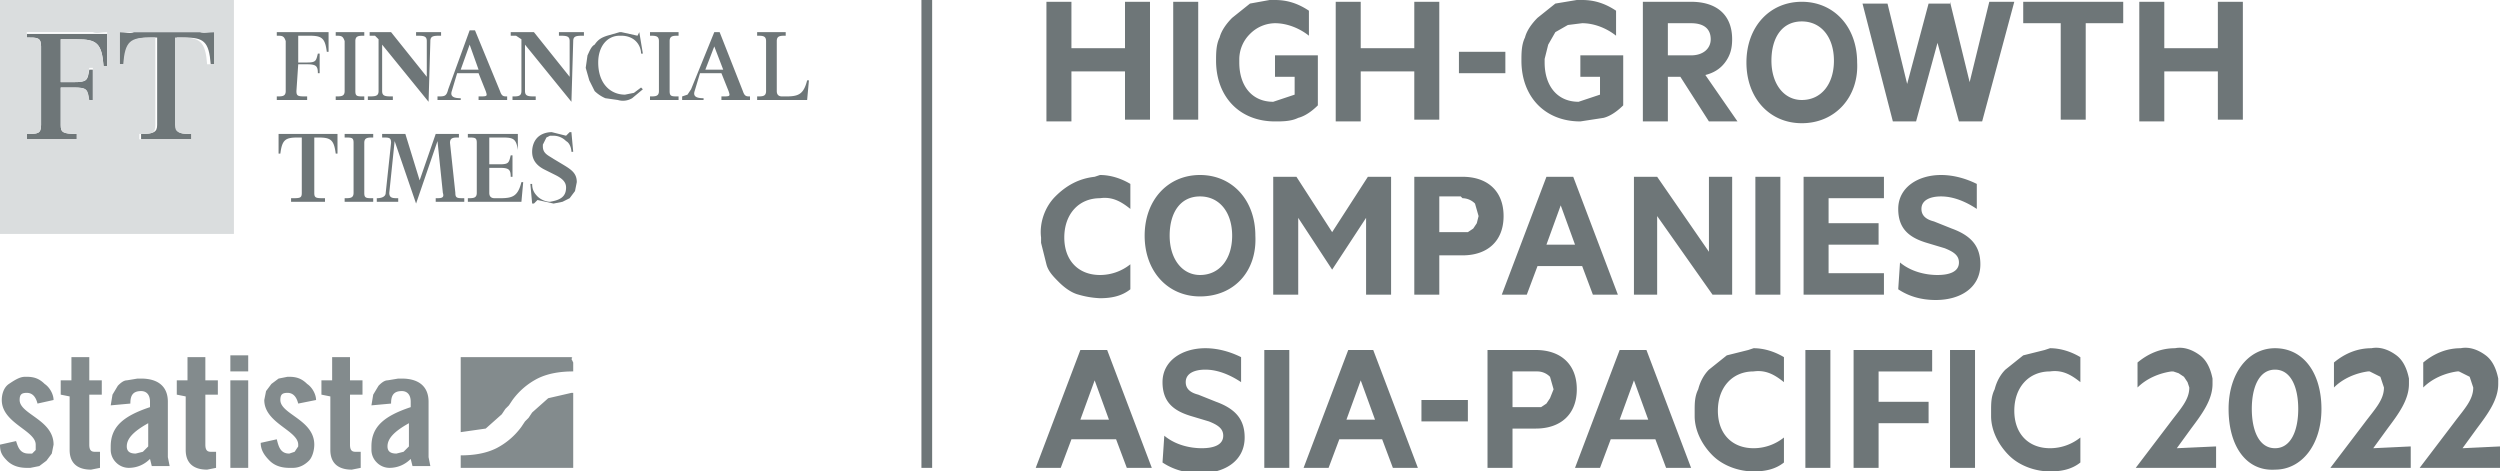
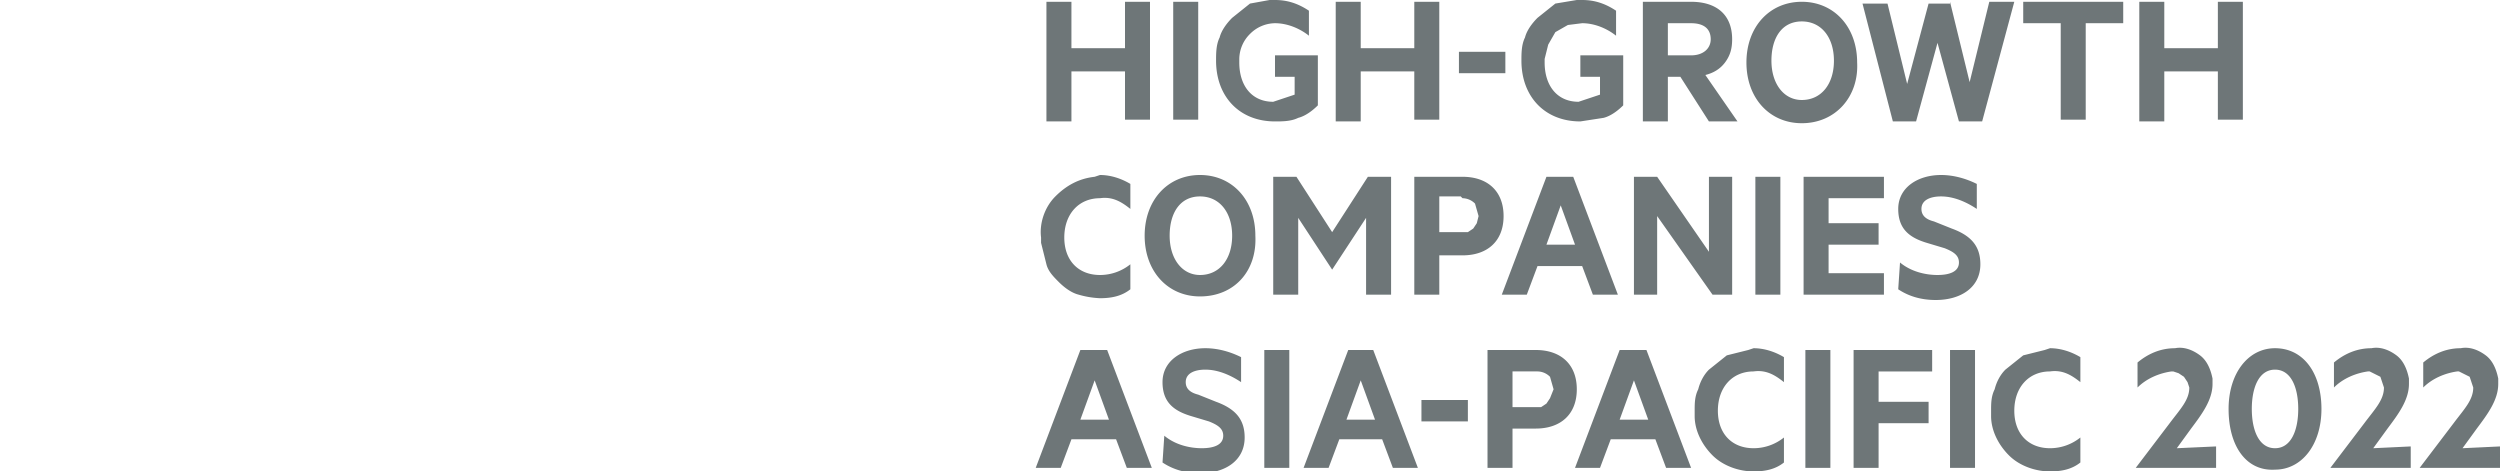
<svg xmlns="http://www.w3.org/2000/svg" enable-background="new 0 0 140 26.4" viewBox="0 0 140 26.4">
  <path d="m0-43.5h140v26.4h-140z" fill="none" />
-   <path d="m52.2 0h-.6v26.2h.6zm-40.2 1.8v1.8h-.2c-.1-1.3-.4-1.5-1.5-1.5h-.4v4.9c0 .5.2.5.9.5v.3h-2.9v-.3c.7 0 .9-.1.9-.5v-4.9h-.3c-1.1 0-1.4.2-1.5 1.5h-.3v-1.8c.3 0 .6.1.8 0zm-10.5.1h4.5v1.8h-.2c-.1-1.3-.4-1.5-1.5-1.5h-.9v2.4h.7c.8 0 .8-.1.9-.7h.2v1.8h-.2c-.1-.7-.1-.8-.9-.8h-.7v2.1c0 .4.1.5.9.5v.3h-2.8v-.3c.6 0 .8 0 .8-.5v-4.4c0-.5-.2-.5-.8-.5z" fill="#6e7678" />
-   <path d="m12 1.8c-.3 0-.6.1-.8 0h-4.5v1.8h.2c.1-1.3.4-1.5 1.5-1.5h.3v4.9c0 .5-.2.5-.9.5v.3h2.9v-.3c-.7 0-.9-.1-.9-.5v-4.9h.3c1.1 0 1.4.2 1.5 1.5h.4zm-12 11.3v-13.1h13.1v13.1zm3.4-6.1v-2.1h.7c.8 0 .8.1.9.7h.2v-1.8h-.2c-.1.7-.1.8-.9.8h-.7v-2.4h.9c1.1 0 1.4.2 1.5 1.5h.2v-1.9c-.3 0-.6.1-.8 0h-3.7v.3c.6 0 .8 0 .8.5v4.4c0 .5-.2.5-.8.5v.3h2.8v-.3c-.8 0-.9-.1-.9-.5z" fill="#daddde" />
-   <path d="m16.6 5.1c0 .3.1.3.6.3v.2h-1.7v-.2c.3 0 .5 0 .5-.3v-2.8c-.1-.3-.2-.3-.5-.3v-.2h2.9v1.1h-.1c-.1-.8-.3-.9-1-.9h-.6v1.5h.5c.5 0 .5-.1.6-.5h.1v1.1h-.1c0-.4-.1-.5-.6-.5h-.5zm2.2.5v-.2c.3 0 .5 0 .5-.3v-2.8c-.1-.3-.2-.3-.5-.3v-.2h1.6v.2c-.3 0-.5 0-.5.3v2.8c0 .3.1.3.5.3v.2zm5.2.1-2.6-3.2v2.6c0 .3.2.3.6.3v.2h-1.4v-.2c.4 0 .6 0 .6-.3v-2.9l-.2-.2h-.3v-.2h1.2l2 2.5v-2c0-.3-.2-.3-.6-.3v-.2h1.4v.2c-.4 0-.6 0-.6.3zm1.9-.1h-1.4v-.2c.4 0 .5 0 .6-.4l1.2-3.3h.3l1.4 3.4c.1.3.2.3.4.3v.2h-1.6v-.2c.5 0 .5 0 .4-.3l-.4-1h-1.2l-.3 1c-.1.3.1.4.5.4v.1zm-.1-1.7h1l-.5-1.4zm6.2 1.8-2.6-3.2v2.6c0 .3.2.3.6.3v.2h-1.3v-.2c.3 0 .5 0 .5-.3v-2.9l-.3-.2h-.3v-.2h1.3l2 2.5v-2c0-.3-.2-.3-.6-.3v-.2h1.4v.2c-.4 0-.6 0-.6.3zm3.8-3.9.2 1.2h-.1a1 1 0 0 0 -.3-.7c-.2-.2-.5-.3-.8-.3h-.1c-.7 0-1.2.6-1.2 1.5 0 1.2.7 1.8 1.5 1.8l.5-.1.4-.3.1.1-.6.5a1 1 0 0 1 -.8.1l-.7-.1a2 2 0 0 1 -.6-.4l-.3-.6-.2-.7.1-.7c.1-.2.2-.5.4-.6.2-.3.4-.4.7-.5l.7-.2h.1l.9.2zm.6 3.8v-.2c.3 0 .5 0 .5-.3v-2.8c0-.3-.2-.3-.5-.3v-.2h1.6v.2c-.3 0-.5 0-.5.3v2.8c0 .3.1.3.5.3v.2zm3.1 0h-1.3v-.2l.3-.1.2-.3 1.3-3.2h.3l1.3 3.3c.1.3.2.3.4.3v.2h-1.6v-.2c.5 0 .5 0 .4-.3l-.4-1h-1.2l-.3 1c-.1.3.1.4.5.4v.1zm0-1.7h1l-.5-1.3zm2.9 1.7v-.2c.3 0 .5 0 .5-.3v-2.8c0-.3-.2-.3-.5-.3v-.2h1.6v.2c-.3 0-.5 0-.5.3v2.8c0 .2.1.3.3.3h.2c.7 0 1-.1 1.2-.9h.1l-.1 1.1zm-23.5 1.9v1.1h-.1c-.1-.8-.3-.9-1-.9h-.2v3.1c0 .3.1.3.6.3v.2h-1.9v-.2c.5 0 .6 0 .6-.3v-3.1h-.2c-.7 0-.9.1-1 .9h-.1v-1.1zm.4 3.8v-.2c.3 0 .5 0 .5-.3v-2.8c0-.3-.1-.3-.5-.3v-.2h1.6v.2c-.3 0-.5 0-.5.3v2.8c0 .3.1.3.5.3v.2zm6.4-3.8v.2c-.3 0-.5 0-.5.3l.3 2.8c0 .3.1.3.5.3v.2h-1.6v-.2c.3 0 .5 0 .4-.3l-.3-2.9-1.2 3.5-1.2-3.5-.3 2.9c0 .3.2.3.5.3v.2h-1.2v-.2c.3 0 .5-.1.5-.3l.3-2.8c0-.3-.1-.3-.5-.3v-.2h1.3l.8 2.6.9-2.6zm3 2.4h-.1c0-.4-.1-.5-.6-.5h-.6v1.4c0 .2.1.3.3.3h.3c.7 0 1-.1 1.2-.9h.1l-.1 1.1h-3v-.2c.3 0 .5 0 .5-.3v-2.8c0-.3-.1-.3-.5-.3v-.2h2.8v.9c-.1-.7-.3-.7-1-.7h-.6v1.5h.6c.5 0 .5-.1.6-.5h.1zm3 .6c0-.3-.2-.5-.6-.7l-.6-.3c-.4-.2-.7-.5-.7-1 0-.3.1-.6.3-.8s.5-.3.8-.3l.8.2.2-.2h.1l.1 1.1h-.1c0-.2-.1-.5-.3-.6a1 1 0 0 0 -.7-.3h-.2l-.2.1-.1.2-.1.2v.1c0 .4.3.5.6.7l.5.3c.5.3.8.5.8 1l-.1.5-.3.4-.4.2-.5.1-.9-.2-.2.2h-.1l-.1-1.1h.1c0 .3.1.5.3.7s.5.3.7.3c.6-.1.9-.3.9-.8z" fill="#6e7678" />
-   <path d="m2.1 22.6c-.1-.4-.3-.6-.6-.6s-.4.1-.4.4c0 .8 1.9 1.1 1.9 2.5l-.1.5-.3.4-.4.3-.5.1h-.2c-.4 0-.8-.1-1.1-.4s-.4-.5-.4-.9l.9-.2c.1.3.2.7.7.7h.2l.1-.1.1-.1v-.3c0-.8-1.9-1.2-1.9-2.5 0-.3.1-.7.4-.9s.6-.4.9-.4h.1c.4 0 .7.1 1 .4.3.2.5.6.5.9zm1.3-.5v-.8h.6v-1.3h1v1.3h.7v.8h-.7v2.8c0 .3.1.4.3.4h.3v.9l-.5.1c-.8 0-1.2-.4-1.2-1.1v-3zm2.8.6.1-.6.3-.5c.1-.1.3-.3.5-.3l.6-.1h.2c.9 0 1.5.4 1.5 1.3v3.1l.1.5h-1l-.1-.4c-.3.3-.7.5-1.2.5a1 1 0 0 1 -.7-.3 1 1 0 0 1 -.3-.7v-.2c0-1.1.7-1.7 2.2-2.2v-.3c0-.4-.2-.6-.5-.6-.5 0-.6.3-.6.7zm2.1 1c-.9.5-1.2.9-1.2 1.3 0 .3.2.4.5.4l.4-.1.3-.3zm1.6-1.6v-.8h.6v-1.3h1v1.3h.7v.8h-.7v2.8c0 .3.1.4.3.4h.3v.9l-.5.1c-.8 0-1.2-.4-1.2-1.1v-3zm3-2.2h1v.9h-1zm0 1.4h1v4.9h-1zm3.8 1.3c-.1-.4-.3-.6-.6-.6s-.4.1-.4.4c0 .8 1.9 1.1 1.9 2.5 0 .3-.1.7-.3.9s-.5.4-.9.4h-.2c-.4 0-.8-.1-1.1-.4s-.5-.6-.5-1l.9-.2c.1.4.2.8.7.8l.3-.1.2-.3v-.1c0-.8-1.9-1.2-1.9-2.5l.1-.5.3-.4.4-.3.5-.1h.1c.4 0 .7.1 1 .4.3.2.5.6.5.9zm1.3-.5v-.8h.6v-1.3h1v1.3h.7v.8h-.7v2.8c0 .3.1.4.3.4h.3v.9l-.5.1c-.8 0-1.2-.4-1.2-1.1v-3zm2.8.6.1-.6.3-.5c.1-.1.3-.3.5-.3l.6-.1h.2c.9 0 1.5.4 1.5 1.3v3.1l.1.5h-1l-.1-.4c-.3.3-.7.5-1.2.5a1 1 0 0 1 -.7-.3 1 1 0 0 1 -.3-.7v-.2c0-1.1.7-1.7 2.2-2.2v-.3c0-.4-.2-.6-.5-.6-.5 0-.6.3-.6.7zm2.1 1c-.9.5-1.2.9-1.2 1.3 0 .3.2.4.5.4l.4-.1.3-.3zm9-3.7h-6.1v4.2l1.4-.2.9-.8.2-.3.1-.1.1-.1.2-.3a4 4 0 0 1 1.4-1.2c.6-.3 1.3-.4 2-.4v-.5l-.1-.2c.1-.1 0-.1-.1-.1zm-1.2 2.3-.9.8-.2.3-.1.1-.1.1-.2.3a4 4 0 0 1 -1.4 1.2c-.6.3-1.3.4-2 .4v.7h6.3v-4.2h-.1z" fill="#838b8d" />
  <path d="m64.4.1v6.6h-1.4v-2.7h-3v2.8h-1.4v-6.7h1.4v2.6h3v-2.6zm2.7 6.6h-1.4v-6.6h1.4zm5.4-1.4v-1h-1.1v-1.2h2.4v2.8c-.3.3-.7.6-1.1.7-.4.2-.9.2-1.3.2-2 0-3.3-1.4-3.3-3.4 0-.4 0-.9.2-1.3.1-.4.4-.8.7-1.1l1-.8 1.1-.2h.3c.7 0 1.3.2 1.9.6v1.4c-.5-.4-1.2-.7-1.9-.7a2 2 0 0 0 -1.4.6 2 2 0 0 0 -.6 1.4v.2c0 1.3.7 2.2 1.9 2.2zm8.1-5.2v6.6h-1.4v-2.7h-3v2.8h-1.4v-6.7h1.4v2.6h3v-2.6zm1.1 2.8h2.6v1.2h-2.6zm7.9 2.4v-1h-1.1v-1.2h2.4v2.8c-.3.3-.7.6-1.1.7l-1.3.2c-2 0-3.3-1.4-3.3-3.4 0-.4 0-.9.2-1.3.1-.4.4-.8.7-1.1l1-.8 1.2-.2h.3c.7 0 1.3.2 1.9.6v1.4c-.5-.4-1.2-.7-1.9-.7l-.8.1-.7.4-.4.7-.2.8v.2c0 1.3.7 2.2 1.9 2.2zm3.8-1v2.5h-1.4v-6.7h2.7c1.4 0 2.3.7 2.3 2.1 0 .5-.1.9-.4 1.3s-.7.6-1.1.7l1.8 2.6h-1.6l-1.6-2.5zm0-1.2h1.3c.7 0 1.1-.4 1.1-.9 0-.6-.4-.9-1.1-.9h-1.3zm7.5 3.8c-1.8 0-3.1-1.4-3.1-3.4s1.3-3.4 3.1-3.4 3.1 1.4 3.1 3.4c.1 1.9-1.2 3.4-3.1 3.4zm0-5.7c-1.1 0-1.7.9-1.7 2.2s.7 2.2 1.7 2.2c1.1 0 1.8-.9 1.8-2.2s-.7-2.2-1.8-2.2zm8.3-1.1 1.1 4.5 1.1-4.5h1.4l-1.8 6.7h-1.3l-1.2-4.4-1.2 4.4h-1.3l-1.7-6.6h1.4l1.1 4.5 1.2-4.5h1.2zm4 0h5.7v1.2h-2.1v5.4h-1.4v-5.4h-2.1v-1.2zm12.4 0v6.6h-1.4v-2.7h-3v2.8h-1.4v-6.7h1.4v2.6h3v-2.6zm-64 9.7c.6 0 1.2.2 1.7.5v1.4c-.5-.4-1-.7-1.7-.6-1.2 0-2 .9-2 2.2s.8 2.1 2 2.1c.6 0 1.2-.2 1.7-.6v1.4c-.5.4-1.1.5-1.7.5a5 5 0 0 1 -1.2-.2c-.4-.1-.8-.4-1.1-.7s-.6-.6-.7-1l-.3-1.2v-.3c-.1-.8.2-1.7.8-2.3s1.3-1 2.2-1.1zm5.6 6.8c-1.8 0-3.1-1.4-3.1-3.4s1.3-3.4 3.1-3.4 3.1 1.4 3.1 3.4c.1 2-1.2 3.4-3.1 3.4zm0-5.6c-1.1 0-1.7.9-1.7 2.2s.7 2.2 1.7 2.2c1.1 0 1.8-.9 1.8-2.2s-.7-2.2-1.8-2.2zm7.4 4.1-1.9-2.9v4.3h-1.4v-6.6h1.3l2 3.1 2-3.1h1.3v6.6h-1.4v-4.3zm6-.9v2.3h-1.4v-6.6h2.7c1.4 0 2.3.8 2.3 2.2s-.9 2.2-2.3 2.2h-1.3zm1.2-3.2h-1.2v2h1.6l.3-.2.2-.3.1-.4-.2-.7a1 1 0 0 0 -.7-.3zm6.3-1.1 2.5 6.6h-1.4l-.6-1.6h-2.5l-.6 1.6h-1.4l2.5-6.6zm-1.5 3.8h1.6l-.8-2.2zm10.4 2.8h-1.1l-3.1-4.4v4.4h-1.3v-6.6h1.3l2.9 4.2v-4.2h1.3zm2.7 0h-1.4v-6.6h1.4zm5.8-6.6v1.2h-3.1v1.4h2.8v1.2h-2.8v1.6h3.1v1.2h-4.5v-6.6zm.9 4.8c.6.5 1.4.7 2.1.7s1.2-.2 1.2-.7c0-.4-.3-.6-.8-.8l-1-.3c-1-.3-1.6-.8-1.6-1.9 0-1.2 1.1-1.9 2.4-1.9.7 0 1.4.2 2 .5v1.4c-.6-.4-1.3-.7-2-.7-.6 0-1.1.2-1.1.7 0 .4.3.6.7.7l1 .4c1.1.4 1.6 1 1.6 2 0 1.3-1.1 2-2.5 2-.8 0-1.5-.2-2.1-.6zm-44.4 4.9 2.5 6.6h-1.4l-.6-1.6h-2.5l-.6 1.6h-1.4l2.5-6.6zm-1.5 3.9h1.6l-.8-2.2zm4.7.9c.6.5 1.4.7 2.1.7s1.2-.2 1.2-.7c0-.4-.3-.6-.8-.8l-1-.3c-1-.3-1.6-.8-1.6-1.9 0-1.2 1.1-1.9 2.4-1.9.7 0 1.4.2 2 .5v1.4c-.6-.4-1.3-.7-2-.7-.6 0-1.1.2-1.1.7 0 .4.3.6.7.7l1 .4c1.1.4 1.6 1 1.6 2 0 1.3-1.1 2-2.5 2-.8 0-1.5-.2-2.1-.6zm7 1.8h-1.4v-6.6h1.4zm4.7-6.6 2.5 6.6h-1.4l-.6-1.6h-2.4l-.6 1.6h-1.4l2.5-6.6zm-1.5 3.9h1.6l-.8-2.2zm4.2-1.1h2.6v1.2h-2.6zm5.1 1.5v2.3h-1.4v-6.6h2.7c1.4 0 2.3.8 2.3 2.2s-.9 2.2-2.3 2.2h-1.3zm1.2-3.1h-1.2v2h1.6l.3-.2.2-.3.2-.5-.2-.7a1 1 0 0 0 -.7-.3zm6.3-1.2 2.5 6.6h-1.4l-.6-1.6h-2.5l-.6 1.6h-1.4l2.5-6.6zm-1.5 3.9h1.6l-.8-2.2zm7.5-4c.6 0 1.2.2 1.7.5v1.4c-.5-.4-1-.7-1.7-.6-1.2 0-2 .9-2 2.2s.8 2.1 2 2.1c.6 0 1.2-.2 1.7-.6v1.4c-.5.4-1.1.5-1.7.5-.8 0-1.7-.3-2.3-.9s-1-1.4-1-2.2v-.3c0-.4 0-.8.2-1.2.1-.4.3-.8.6-1.1l1-.8 1.2-.3zm4.3 6.7h-1.4v-6.6h1.4zm1.3 0v-6.6h4.4v1.2h-3v1.7h2.8v1.2h-2.8v2.5zm6.8 0h-1.4v-6.6h1.4zm4.2-6.7c.6 0 1.2.2 1.7.5v1.4c-.5-.4-1-.7-1.7-.6-1.2 0-2 .9-2 2.2s.8 2.1 2 2.1c.6 0 1.2-.2 1.7-.6v1.4c-.5.4-1.1.5-1.7.5-.8 0-1.7-.3-2.3-.9s-1-1.4-1-2.2v-.3c0-.4 0-.8.2-1.2.1-.4.3-.8.6-1.1l1-.8 1.2-.3zm9.3 5.5v1.2h-4.5l1.9-2.5c.6-.8 1.1-1.3 1.1-2l-.1-.3-.2-.3-.3-.2-.3-.1h-.1c-.7.1-1.4.4-1.9.9v-1.4c.6-.5 1.3-.8 2.1-.8.5-.1 1 .1 1.4.4s.6.8.7 1.3v.3c0 .9-.6 1.7-1.2 2.5l-.8 1.1zm.7-2.1c0-2 1.1-3.4 2.6-3.4 1.6 0 2.6 1.4 2.6 3.4s-1.1 3.4-2.6 3.4c-1.6.1-2.6-1.3-2.6-3.4zm1.3 0c0 1.2.4 2.2 1.3 2.2s1.3-1 1.3-2.2-.4-2.2-1.3-2.2-1.3 1-1.3 2.2zm8.9 2.1v1.2h-4.5l1.9-2.5c.6-.8 1.1-1.3 1.1-2l-.2-.6-.6-.3h-.1c-.7.1-1.4.4-1.9.9v-1.4c.6-.5 1.3-.8 2.1-.8.5-.1 1 .1 1.4.4s.6.8.7 1.3v.3c0 .9-.6 1.7-1.2 2.5l-.8 1.1zm5 0v1.2h-4.5l1.9-2.5c.6-.8 1.1-1.3 1.1-2l-.2-.6-.6-.3h-.1c-.7.1-1.4.4-1.9.9v-1.4c.6-.5 1.3-.8 2.1-.8.5-.1 1 .1 1.4.4s.6.8.7 1.3v.3c0 .9-.6 1.7-1.2 2.5l-.8 1.1z" fill="#6e7678" />
</svg>